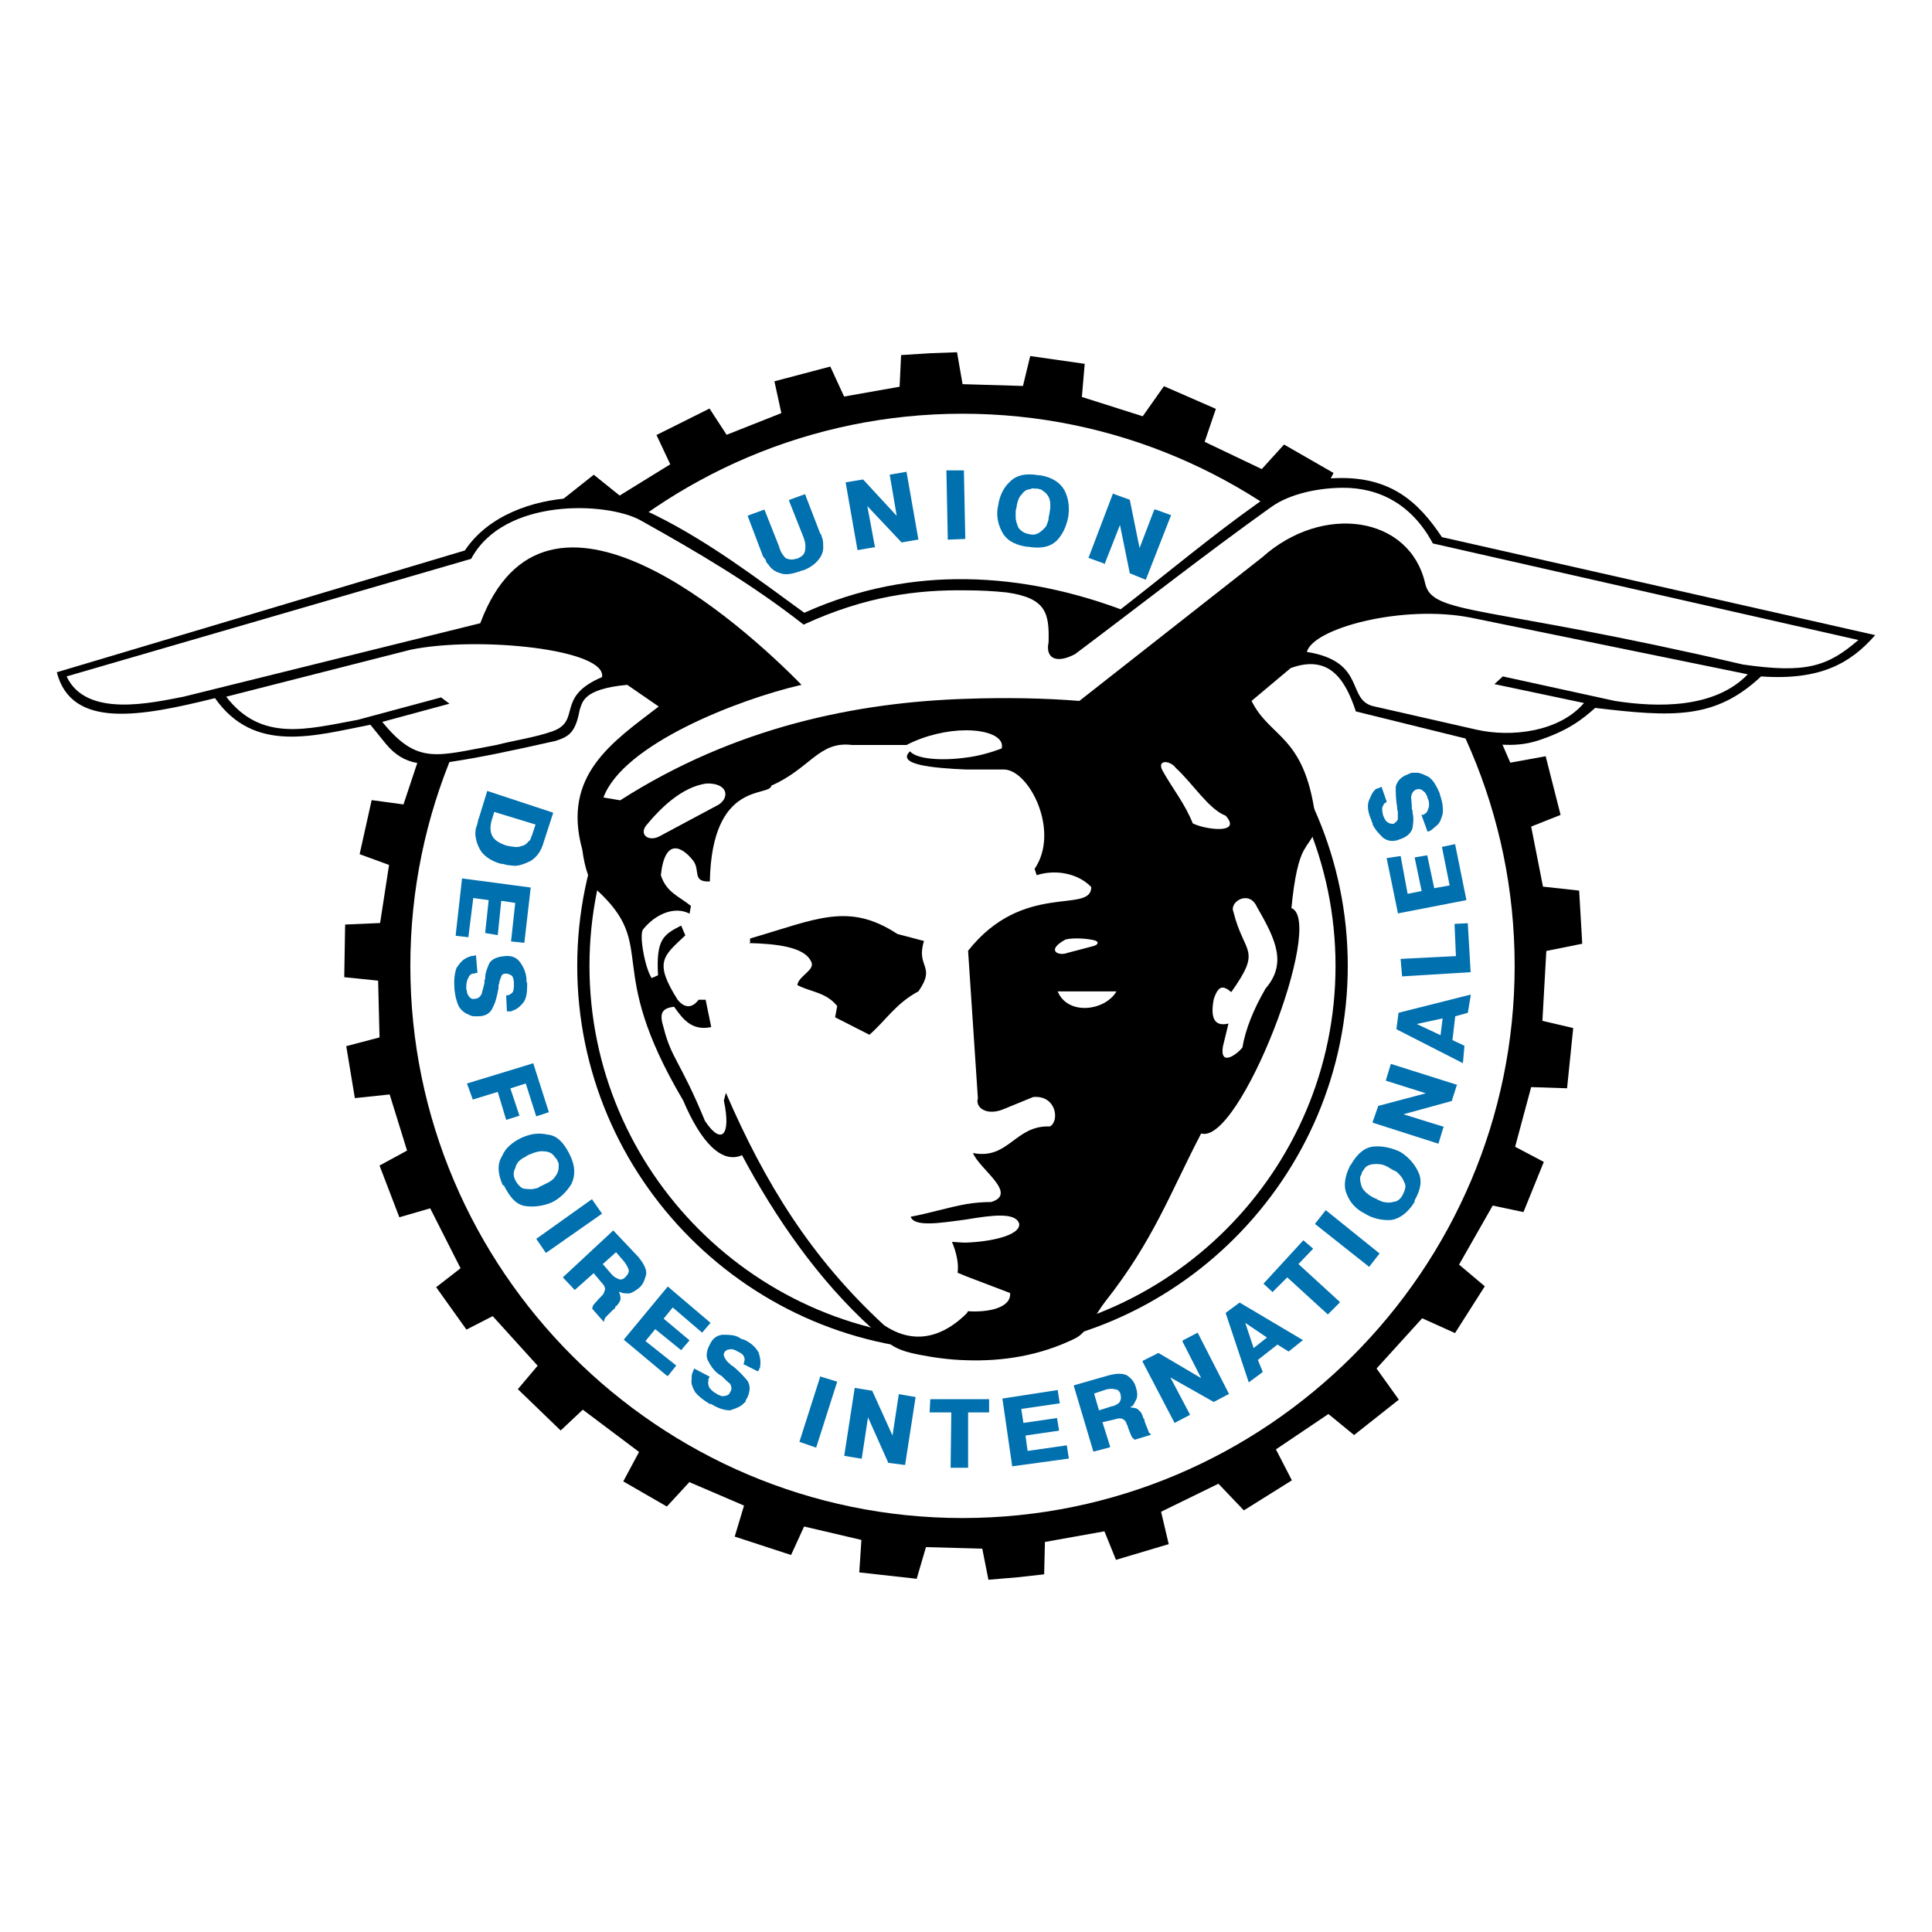
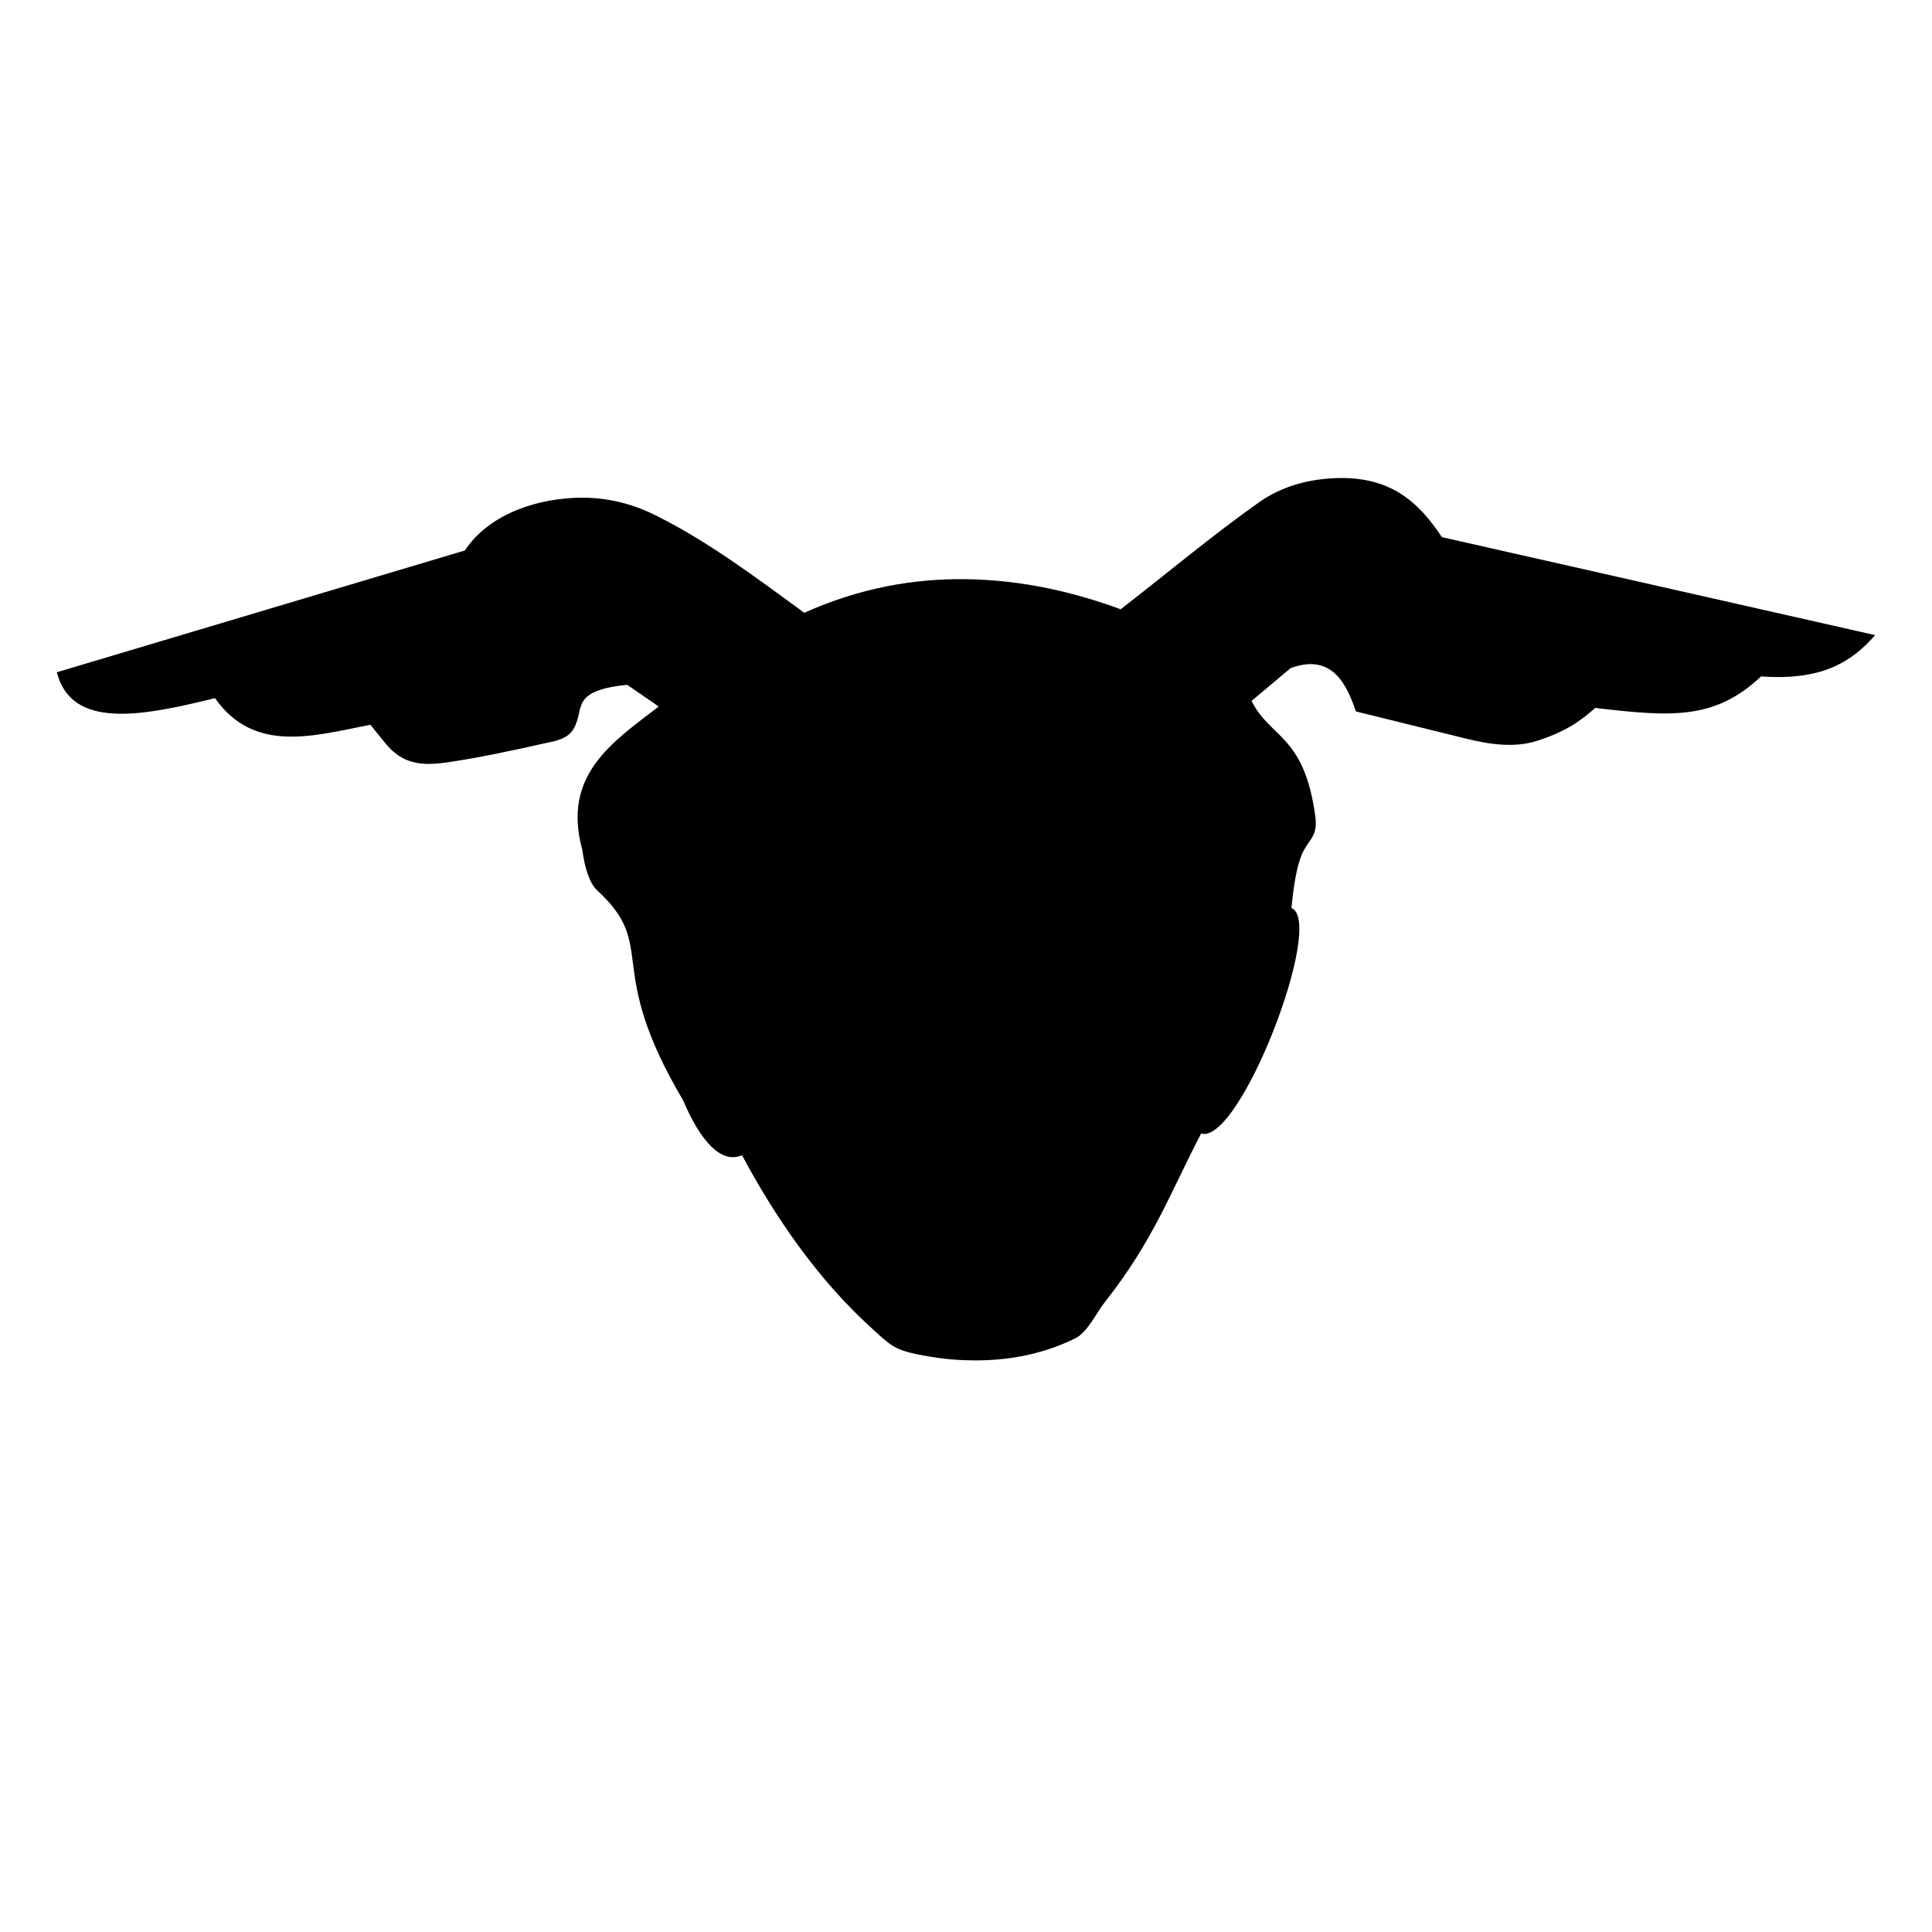
<svg xmlns="http://www.w3.org/2000/svg" version="1.0" id="Layer_1" x="0px" y="0px" width="192.756px" height="192.756px" viewBox="0 0 192.756 192.756" enable-background="new 0 0 192.756 192.756" xml:space="preserve">
  <g>
    <polygon fill-rule="evenodd" clip-rule="evenodd" fill="#FFFFFF" points="0,0 192.756,0 192.756,192.756 0,192.756 0,0  " />
-     <polygon fill-rule="evenodd" clip-rule="evenodd" points="37.726,97.84 37.866,103.502 34.545,104.375 35.404,109.559    38.877,109.193 40.612,114.793 37.865,116.287 39.843,121.447 42.921,120.555 45.95,126.535 43.516,128.424 46.538,132.654    49.157,131.311 53.64,136.258 51.666,138.598 55.938,142.721 58.146,140.643 63.758,144.861 62.184,147.799 66.531,150.305    68.778,147.871 74.232,150.213 73.302,153.305 78.924,155.143 80.225,152.299 85.944,153.639 85.729,156.879 91.458,157.516    92.383,154.355 98.002,154.51 98.615,157.611 101.537,157.365 104.175,157.07 104.253,153.842 110.189,152.779 111.341,155.625    116.604,154.059 115.841,150.828 121.562,148.031 124.099,150.691 128.891,147.693 127.299,144.604 132.536,141.076    135.096,143.174 139.562,139.643 137.338,136.537 141.89,131.525 145.168,133 148.137,128.334 145.571,126.17 148.928,120.279    151.996,120.93 154.025,115.924 151.164,114.414 152.763,108.461 156.347,108.578 156.96,102.57 153.886,101.85 154.277,94.878    157.86,94.155 157.552,88.855 153.944,88.459 152.764,82.468 155.699,81.303 154.211,75.449 150.683,76.092 148.227,70.439    150.835,68.526 148.093,63.871 145.153,64.966 140.968,59.632 143.188,57.113 139.566,52.934 136.54,54.875 131.302,50.586    133.046,47.188 128.109,44.351 125.886,46.8 120.187,44.081 121.308,40.792 116.127,38.529 114.008,41.532 107.939,39.605    108.221,36.299 102.784,35.522 102.062,38.507 96.034,38.328 95.483,35.144 92.831,35.241 89.903,35.425 89.753,38.584    84.217,39.563 82.839,36.571 77.265,38.042 77.955,41.217 72.494,43.38 70.789,40.759 65.498,43.402 66.872,46.324 61.821,49.441    59.241,47.365 55.309,50.481 57.297,53.155 52.364,58.154 49.877,56.422 46.255,61.128 48.552,63.152 44.844,68.704 42.056,67.76    39.688,72.388 42.373,73.897 40.255,80.258 37.08,79.829 35.88,85.222 38.816,86.296 37.923,92.09 34.434,92.242 34.346,97.494    37.726,97.84  " />
    <path fill-rule="evenodd" clip-rule="evenodd" fill="#FFFFFF" d="M96.029,41.277c30.342,0,55.089,24.747,55.089,55.089   c0,30.343-24.747,55.089-55.089,55.089s-55.089-24.746-55.089-55.089C40.939,66.024,65.687,41.277,96.029,41.277L96.029,41.277z    M96.029,57.929c21.171,0,38.438,17.267,38.438,38.438s-17.267,38.438-38.438,38.438c-21.171,0-38.438-17.268-38.438-38.438   S74.858,57.929,96.029,57.929L96.029,57.929z" />
    <path fill-rule="evenodd" clip-rule="evenodd" fill="#FFFFFF" d="M96.029,59.149c20.499,0,37.217,16.718,37.217,37.217   c0,20.499-16.719,37.218-37.217,37.218s-37.217-16.719-37.217-37.218C58.812,75.868,75.53,59.149,96.029,59.149L96.029,59.149z" />
-     <path fill-rule="evenodd" clip-rule="evenodd" fill="#0070AF" d="M51.408,117.736c0.209,0.42,0.489,0.699,0.768,0.838   c0.349,0.07,0.628,0.07,0.908,0.07c0.28-0.07,0.559-0.07,0.699-0.209c0.209-0.141,0.349-0.141,0.419-0.211   c0.628-0.279,1.047-0.559,1.187-0.838c0.28-0.348,0.35-0.697,0.35-0.908c0-0.139,0-0.348,0-0.418c-0.07-0.07-0.07-0.209-0.14-0.279   c-0.069-0.141-0.069-0.209-0.209-0.279c0-0.07-0.139-0.209-0.279-0.35c-0.14-0.139-0.489-0.279-0.838-0.279   c-0.349-0.07-0.907,0.07-1.536,0.35c-0.07,0-0.209,0.139-0.349,0.209s-0.279,0.141-0.349,0.209   c-0.349,0.211-0.559,0.561-0.628,0.908C51.198,116.898,51.198,117.318,51.408,117.736L51.408,117.736L51.408,117.736z    M47.498,95.461l0.139,1.605h-0.07c-0.069,0-0.14,0-0.209,0.07c-0.069,0-0.14,0-0.209,0c-0.209,0.07-0.349,0.209-0.419,0.418   c-0.14,0.211-0.209,0.561-0.209,0.908c0,0.07,0,0.141,0,0.209c0,0.07,0.07,0.211,0.07,0.281c0,0.209,0.14,0.348,0.209,0.488   c0.14,0.139,0.28,0.279,0.559,0.209c0.35,0,0.559-0.209,0.698-0.488c0.07-0.35,0.209-0.699,0.28-1.117v-0.07   c0-0.07,0-0.141,0-0.209l0.07-0.07c0,0,0-0.07,0-0.141c0-0.488,0.209-0.977,0.419-1.465c0.279-0.419,0.768-0.628,1.536-0.699   c0.698-0.069,1.187,0.14,1.536,0.628c0.349,0.489,0.559,0.978,0.628,1.606c0,0.07,0,0.141,0,0.279c0,0.07,0.07,0.141,0.07,0.211   v0.139c0,0.768-0.07,1.396-0.419,1.816c-0.349,0.418-0.628,0.627-1.047,0.768c-0.07,0.07-0.209,0.07-0.279,0.07s-0.14,0-0.279,0   l0,0l0,0l-0.07-1.607c0,0,0.07,0,0.14,0c0,0,0,0,0.07,0c0.14-0.068,0.279-0.139,0.419-0.279c0.14-0.209,0.14-0.559,0.14-0.906   c0-0.35-0.07-0.629-0.209-0.77c-0.209-0.139-0.419-0.209-0.559-0.209c-0.279,0-0.419,0.07-0.489,0.279s-0.209,0.488-0.209,0.699   c0,0.068-0.07,0.139-0.07,0.209s0,0.209,0,0.279c-0.14,0.697-0.279,1.396-0.559,1.885c-0.209,0.559-0.699,0.908-1.466,0.908   c-0.14,0-0.28,0-0.419,0c-0.14,0-0.35-0.07-0.489-0.141c-0.349-0.139-0.698-0.348-0.978-0.768c-0.209-0.35-0.419-1.047-0.489-1.885   l0,0v-0.141c-0.07-0.838,0.07-1.466,0.209-1.885c0.279-0.419,0.559-0.768,0.838-0.908c0.209-0.14,0.419-0.209,0.628-0.28   c0.209,0,0.349-0.069,0.489-0.069l0,0V95.461L47.498,95.461z M61.463,124.93l-1.326,1.186l0.907,1.049l0.07,0.068   c0.14,0.141,0.349,0.279,0.559,0.35c0.209,0.141,0.489,0.07,0.698-0.139c0.279-0.279,0.419-0.559,0.349-0.77   c-0.07-0.209-0.209-0.488-0.419-0.768l0,0L61.463,124.93L61.463,124.93z M50.011,89.875l-0.349,3.421l-1.257-0.209l0.349-3.282   l-1.537-0.209l-0.489,3.91l-1.257-0.14v-0.14l0.628-5.586l6.843,0.908v0.07l-0.628,5.447l-1.327-0.14l0.419-3.84L50.011,89.875   L50.011,89.875z M50.151,118.225c-0.489-1.117-0.559-2.094-0.07-2.863c0.349-0.838,1.047-1.396,1.885-1.814   c0.908-0.42,1.746-0.559,2.654-0.35c0.908,0.07,1.606,0.768,2.165,1.885l0,0l0.07,0.141c0.559,1.117,0.559,2.096,0.14,2.934   c-0.489,0.768-1.117,1.396-1.955,1.814c-0.838,0.35-1.815,0.488-2.654,0.35c-0.908-0.141-1.536-0.908-2.095-2.025l0,0   L50.151,118.225L50.151,118.225z M56.156,127.443l5.028-4.68l0.07,0.07l2.444,2.584c0.559,0.697,0.838,1.256,0.768,1.746   c-0.14,0.488-0.279,0.977-0.698,1.326c-0.349,0.279-0.698,0.488-0.978,0.559c-0.279,0-0.559,0-0.768-0.07   c-0.07-0.07-0.14-0.07-0.209-0.07c0-0.068-0.07,0-0.07-0.068c0.139,0.348,0.209,0.629,0.139,0.906   c-0.139,0.281-0.279,0.49-0.488,0.629c0,0.07-0.07,0.141-0.07,0.209c-0.07,0-0.14,0.07-0.209,0.141   c-0.28,0.279-0.489,0.488-0.628,0.629c-0.14,0.139-0.21,0.279-0.21,0.488l0,0h-0.07v0.07v-0.07l-1.117-1.258   c0-0.139,0.07-0.348,0.14-0.418c0.14-0.139,0.349-0.42,0.628-0.697c0.07-0.07,0.07-0.07,0.14-0.141c0,0,0-0.07,0.07-0.07   c0.14-0.139,0.209-0.279,0.28-0.559c0.069-0.209-0.07-0.488-0.419-0.838l0,0l-0.699-0.838l-1.885,1.676l-0.07-0.07L56.156,127.443   L56.156,127.443z M69.354,136.59l1.466,0.77l0,0c-0.07,0.068-0.07,0.139-0.14,0.209c0,0.07,0,0.209,0,0.209   c-0.07,0.209,0,0.42,0.07,0.629c0.14,0.209,0.349,0.418,0.698,0.629c0.07,0,0.14,0.068,0.209,0.139c0.07,0,0.14,0,0.209,0.07   c0.14,0.07,0.349,0.07,0.559,0c0.14,0,0.349-0.141,0.419-0.35c0.209-0.279,0.14-0.559,0-0.838   c-0.279-0.209-0.558-0.488-0.838-0.768c-0.07-0.07-0.07-0.07-0.14-0.07s0-0.07-0.07-0.07s-0.07-0.07-0.14-0.07   c0,0,0-0.068-0.07-0.068c-0.419-0.35-0.698-0.77-0.908-1.188c-0.279-0.42-0.209-1.047,0.14-1.676   c0.279-0.629,0.698-0.908,1.257-0.979c0.628,0,1.187,0,1.676,0.279c0.07,0.07,0.139,0.07,0.209,0.141   c0.069,0,0.209,0.07,0.279,0.07l0,0l0.14,0.068c0.698,0.35,1.117,0.838,1.327,1.258c0.14,0.488,0.209,0.908,0.14,1.256   c0,0.141,0,0.211-0.07,0.281c-0.07,0.139-0.07,0.209-0.14,0.279l0,0h-0.07l-1.396-0.699c0-0.07,0.07-0.139,0.07-0.139v-0.07   c0.07-0.211,0.07-0.35,0-0.49c-0.07-0.277-0.35-0.418-0.629-0.559c-0.349-0.209-0.628-0.279-0.838-0.209   c-0.209,0-0.419,0.141-0.488,0.279c-0.14,0.211-0.07,0.42,0.069,0.629c0.07,0.139,0.209,0.35,0.419,0.488   c0.07,0.07,0.14,0.141,0.209,0.209c0.07,0,0.14,0.07,0.14,0.07c0.628,0.49,1.117,1.049,1.466,1.467   c0.279,0.488,0.279,1.047-0.07,1.746c-0.07,0.07-0.14,0.209-0.14,0.35c-0.14,0.068-0.28,0.279-0.419,0.348   c-0.28,0.211-0.699,0.35-1.118,0.49c-0.489,0-1.117-0.141-1.885-0.629l0,0h-0.14c-0.698-0.42-1.187-0.838-1.466-1.188   c-0.279-0.488-0.419-0.908-0.349-1.256c0-0.211,0-0.49,0.07-0.629c0.07-0.209,0.14-0.35,0.209-0.488l0,0L69.354,136.59   L69.354,136.59z M50.919,108.588l0.908,2.725L50.5,111.73l-0.838-2.793l-2.514,0.77v-0.07l-0.559-1.537l6.634-2.025v0.07   l1.536,4.818l-1.257,0.42l-1.047-3.283L50.919,108.588L50.919,108.588z M53.433,82.263l-4.12-1.257l-0.279,0.908   c-0.14,0.559-0.14,1.048,0.07,1.467s0.628,0.698,1.396,0.978c0.698,0.14,1.117,0.209,1.466,0.07   c0.349-0.07,0.559-0.209,0.768-0.489c0.14-0.07,0.209-0.209,0.209-0.279c0.07-0.21,0.14-0.279,0.14-0.349l0,0L53.433,82.263   L53.433,82.263z M59.089,119.691l0.978,1.396l-5.586,3.91l-0.07-0.068l-0.908-1.328l5.586-3.98V119.691L59.089,119.691z    M66.212,131.562l2.583,2.164l-0.838,0.979l-2.583-2.096l-0.978,1.188l3.073,2.443l-0.838,1.049l-0.14-0.07l-4.259-3.561   l4.399-5.309l0.069,0.07l4.19,3.562l-0.838,0.977l-2.933-2.514L66.212,131.562L66.212,131.562z M55.178,81.146l-0.908,2.793   c-0.279,1.047-0.768,1.606-1.327,1.955c-0.559,0.279-1.117,0.489-1.606,0.489c-0.209,0-0.489-0.07-0.698-0.07   c-0.279-0.07-0.489-0.14-0.698-0.14c-0.978-0.279-1.606-0.768-1.955-1.257c-0.35-0.559-0.489-1.047-0.559-1.606   c0-0.28,0-0.628,0.14-0.908c0.07-0.279,0.14-0.489,0.14-0.628l0,0l0.069-0.139l0.838-2.724l6.564,2.165V81.146L55.178,81.146z    M81.923,137.359l1.606,0.488l-2.095,6.564h-0.07l-1.606-0.559l2.095-6.564L81.923,137.359L81.923,137.359z M86.602,141.408   l-0.628,4.121h-0.07l-1.676-0.279l1.047-6.773h0.07l1.676,0.279l2.025,4.469l0.628-4.121h0.07l1.606,0.279l-1.047,6.773h-0.07   l-1.606-0.209L86.602,141.408L86.602,141.408z M102.104,141.967l3.353-0.488l0.209,1.258l-3.352,0.488l0.21,1.535l3.91-0.559   l0.209,1.328h-0.069l-5.586,0.768l-0.979-6.773h0.07l5.446-0.838l0.21,1.326l-3.841,0.559L102.104,141.967L102.104,141.967z    M109.087,144.83l-1.955-6.564l0.069-0.068l3.422-0.979c0.769-0.209,1.396-0.209,1.815,0c0.489,0.35,0.769,0.699,0.908,1.258   c0.14,0.418,0.14,0.768,0.069,1.047c-0.14,0.279-0.279,0.559-0.418,0.768c-0.07,0-0.07,0-0.141,0c0,0.07,0,0.07-0.069,0.141   c0.349,0,0.698,0.068,0.838,0.279c0.21,0.139,0.35,0.418,0.419,0.697c0,0.07,0.069,0.141,0.14,0.211c0,0,0,0.068,0,0.139   c0.14,0.418,0.279,0.699,0.349,0.908c0.07,0.209,0.07,0.279,0.28,0.418l0,0v0.07h0.069h-0.069l-1.606,0.488   c-0.14-0.139-0.279-0.209-0.35-0.418c-0.069-0.209-0.209-0.488-0.349-0.908v-0.07c0-0.07-0.07-0.07-0.07-0.07   c-0.069-0.279-0.14-0.418-0.349-0.557c-0.21-0.141-0.489-0.141-0.908,0l0,0l-1.187,0.277l0.768,2.445l-0.069,0.07L109.087,144.83   L109.087,144.83z M109.157,139.035l0.488,1.676l1.327-0.42h0.069c0.21-0.07,0.489-0.209,0.629-0.35   c0.14-0.209,0.209-0.418,0.14-0.768c-0.07-0.35-0.279-0.559-0.559-0.559c-0.21-0.07-0.489-0.07-0.838,0l0,0L109.157,139.035   L109.157,139.035z M116.769,137.428l1.955,3.701l-0.07,0.07l-1.466,0.768l-3.212-6.145l0.069-0.07l1.536-0.768l4.26,2.514   l-1.886-3.701l0.07-0.07l1.467-0.768l3.142,6.145h-0.069l-1.467,0.77L116.769,137.428L116.769,137.428z M122.354,130.934   l1.327-0.977l6.354,3.77h-0.07l-1.396,1.117l-1.117-0.697l-1.955,1.535l0.489,1.188l-0.07,0.07l-1.327,0.979l-2.304-6.914   L122.354,130.934L122.354,130.934z M125.078,134.496l1.327-1.049l-2.165-1.465L125.078,134.496L125.078,134.496z M96.378,139.594   h2.305v1.326h-2.095v5.516h-0.14h-0.07h-1.536l0.07-5.516h-2.165l0.069-1.326h0.07H96.378L96.378,139.594z M128.43,127.443   l-1.467,1.465l-0.907-0.838l0.069-0.068l3.911-4.26l0.978,0.838l-1.467,1.535l4.12,3.771v0.07l-1.187,1.188L128.43,127.443   L128.43,127.443z M131.223,122.066l1.048-1.328l5.377,4.33l-0.069,0.07l-0.979,1.256l-5.377-4.26V122.066L131.223,122.066z    M141.139,119.9c-0.628,1.049-1.466,1.676-2.304,1.816c-0.908,0.07-1.886-0.141-2.654-0.629c-0.838-0.418-1.467-1.047-1.815-1.955   c-0.349-0.768-0.209-1.746,0.349-2.863l0,0l0.07-0.068c0.629-1.119,1.396-1.746,2.305-1.816c0.838-0.07,1.815,0.139,2.653,0.559   c0.769,0.488,1.396,1.188,1.746,1.955c0.419,0.838,0.279,1.746-0.35,2.863l0,0V119.9L141.139,119.9z M139.951,119.203   c0.21-0.42,0.35-0.838,0.21-1.117c-0.14-0.35-0.279-0.629-0.488-0.838c-0.141-0.141-0.28-0.35-0.489-0.42   c-0.21-0.07-0.349-0.209-0.419-0.209c-0.559-0.418-1.048-0.488-1.467-0.488c-0.349,0-0.698,0.07-0.907,0.209   c-0.14,0.07-0.21,0.209-0.279,0.279c-0.07,0.139-0.14,0.209-0.21,0.279c0,0.07-0.069,0.209-0.069,0.279   c-0.07,0.07-0.14,0.279-0.14,0.35c0,0.279,0.069,0.629,0.209,0.977c0.21,0.35,0.559,0.699,1.257,1.049   c0.07,0,0.21,0.068,0.279,0.139c0.141,0.07,0.35,0.141,0.489,0.209c0.349,0.07,0.698,0.141,1.117,0   C139.393,119.9,139.742,119.621,139.951,119.203L139.951,119.203L139.951,119.203z M140.021,111.172l4.05,1.258l-0.069,0.068   l-0.489,1.607l-6.563-2.096v-0.068l0.559-1.607l4.748-1.256l-3.98-1.258v-0.07l0.489-1.605l6.634,2.096l-0.069,0.068l-0.489,1.537   L140.021,111.172L140.021,111.172z M139.323,102.652l0.209-1.605l7.193-1.814v0.139l-0.28,1.676l-1.257,0.35l-0.278,2.373   l1.187,0.559v0.141l-0.14,1.605l-6.564-3.352L139.323,102.652L139.323,102.652z M143.723,103.281l0.209-1.676l-2.583,0.559   L143.723,103.281L143.723,103.281z M145.119,92.179l1.326-0.07v0.07l0.28,4.818l-6.844,0.419v-0.07l-0.14-1.675l5.517-0.28   L145.119,92.179L145.119,92.179z M141.837,88.896l-0.698-3.352l1.257-0.209l0.698,3.282l1.536-0.279l-0.768-3.841l1.326-0.279v0.07   l1.117,5.517l-6.843,1.327v-0.07l-1.117-5.447l1.396-0.209l0.698,3.771L141.837,88.896L141.837,88.896z M142.396,82.892   l-0.559-1.537v-0.07c0.07,0,0.14,0,0.21,0c0.069-0.07,0.14-0.14,0.209-0.14c0.14-0.14,0.21-0.349,0.279-0.559   c0.07-0.209,0.07-0.559-0.069-0.908c-0.07-0.07-0.07-0.14-0.07-0.209s-0.14-0.209-0.14-0.279c-0.069-0.14-0.209-0.209-0.349-0.349   c-0.21-0.14-0.35-0.14-0.629-0.07c-0.279,0.14-0.419,0.349-0.489,0.698c0,0.349,0.07,0.698,0.07,1.117c0,0.07,0,0.07,0,0.14   c0.07,0,0,0.07,0.07,0.14v0.07c0,0.07,0,0.14,0,0.14c0.14,0.559,0.069,1.047,0,1.536c-0.141,0.489-0.559,0.908-1.257,1.118   c-0.629,0.279-1.188,0.209-1.677-0.14c-0.418-0.419-0.768-0.769-1.047-1.327c0-0.14,0-0.209-0.07-0.209   c0-0.07-0.069-0.209-0.069-0.28l0,0l-0.07-0.139c-0.279-0.699-0.349-1.327-0.14-1.816c0.21-0.489,0.35-0.838,0.698-1.117   c0.07,0,0.21-0.07,0.28-0.07c0.069-0.07,0.139-0.07,0.278-0.14l0,0v0.07l0.489,1.396c0,0.07-0.07,0.07-0.07,0.14   c-0.069,0,0,0-0.069,0c-0.14,0.07-0.21,0.279-0.279,0.419c-0.07,0.209,0,0.559,0.069,0.838c0.14,0.349,0.279,0.628,0.489,0.699   c0.14,0.139,0.419,0.139,0.559,0.139c0.21-0.139,0.419-0.349,0.419-0.489c0-0.209,0-0.489,0-0.768c-0.07,0,0-0.14-0.07-0.209   c0-0.07,0-0.14,0-0.209c-0.139-0.768-0.139-1.466-0.139-2.025c0.139-0.559,0.488-0.978,1.257-1.257   c0.069-0.07,0.209-0.07,0.349-0.14c0.14,0,0.35,0,0.489,0c0.349,0,0.768,0.21,1.187,0.419c0.419,0.279,0.769,0.838,1.117,1.676l0,0   v0.07c0.279,0.768,0.35,1.396,0.279,1.955c-0.14,0.489-0.279,0.908-0.559,1.117c-0.14,0.14-0.349,0.279-0.488,0.419   c-0.14,0.14-0.35,0.21-0.489,0.21l0,0V82.892L142.396,82.892z M102.384,54.541c-1.258-0.209-2.025-0.698-2.444-1.536   s-0.559-1.676-0.35-2.584c0.14-0.978,0.56-1.815,1.188-2.374c0.698-0.698,1.676-0.838,2.863-0.628l0,0h0.14   c1.257,0.209,2.024,0.768,2.443,1.536c0.419,0.838,0.489,1.746,0.35,2.654c-0.21,0.978-0.559,1.746-1.188,2.374   c-0.698,0.628-1.605,0.768-2.862,0.559l0,0H102.384L102.384,54.541z M86.532,50.49l0.768,4.12h-0.14l-1.606,0.279l-1.188-6.773   h0.07l1.676-0.279l3.352,3.631l-0.698-4.12h0.07l1.606-0.279l1.188,6.773h-0.07l-1.606,0.279L86.532,50.49L86.532,50.49z    M111.74,52.376l-1.536,3.91l-0.069-0.07l-1.536-0.559l2.443-6.424l0.14,0.07l1.536,0.559l0.978,4.818l1.467-3.841h0.14   l1.536,0.559l-2.514,6.424h-0.069l-1.537-0.628L111.74,52.376L111.74,52.376z M74.731,51.398l1.536-0.559l1.466,3.701   c0.14,0.559,0.419,0.908,0.628,1.117c0.349,0.209,0.699,0.209,1.187,0.07c0.489-0.209,0.699-0.419,0.769-0.768   c0.069-0.349,0.069-0.768-0.14-1.327l0,0l-1.466-3.701l0.07-0.07l1.537-0.559l1.536,3.98h0.07c0,0.14,0.07,0.279,0.14,0.489   c0.07,0.279,0.07,0.559,0.07,0.838c0,0.419-0.14,0.838-0.489,1.257c-0.279,0.349-0.768,0.769-1.536,1.047l0,0h-0.07   c-0.908,0.35-1.676,0.489-2.165,0.279c-0.559-0.139-0.978-0.489-1.187-0.838c-0.14-0.14-0.279-0.279-0.279-0.489   c-0.14-0.14-0.209-0.279-0.279-0.349l0,0l-1.536-4.05L74.731,51.398L74.731,51.398z M102.663,53.284   c0.488,0.14,0.838,0,1.117-0.209s0.488-0.419,0.628-0.628c0.07-0.279,0.21-0.489,0.21-0.698c0-0.21,0.069-0.349,0.069-0.419   c0.14-0.698,0.14-1.187,0-1.606c-0.14-0.349-0.349-0.559-0.559-0.698c-0.069-0.07-0.279-0.209-0.349-0.209   c-0.07,0-0.21-0.07-0.279-0.07c-0.14,0-0.279,0-0.35,0c-0.069-0.07-0.21,0-0.419,0.07c-0.209,0-0.559,0.14-0.769,0.489   c-0.279,0.209-0.488,0.768-0.558,1.396c-0.07,0.14-0.07,0.28-0.07,0.419c0,0.209,0,0.35,0,0.489c0,0.349,0.14,0.698,0.279,1.047   C101.825,52.935,102.174,53.214,102.663,53.284L102.663,53.284L102.663,53.284z M94.562,46.929h1.606l0.14,6.843h-0.07l-1.676,0.07   l-0.14-6.913H94.562L94.562,46.929z" />
    <path fill-rule="evenodd" clip-rule="evenodd" d="M125.637,50.099c2.129-1.507,4.63-2.213,7.192-2.374   c5.795-0.365,8.659,2.304,11.033,5.865l43.225,9.777c-2.444,2.792-5.447,4.539-11.383,4.12c-4.608,4.33-8.868,4.05-16.549,3.142   c-1.188,1.047-2.641,2.277-5.796,3.282c-2.29,0.729-4.732,0.363-7.054-0.209l-11.032-2.724c-1.117-3.421-2.793-5.656-6.494-4.329   l-3.911,3.282c1.886,3.771,5.237,3.352,6.354,11.452c0.257,1.905-0.406,2.152-1.141,3.455c-0.487,0.867-0.938,2.627-1.233,5.763   c3.422,1.327-5.167,23.671-9.008,22.484c-3.101,5.949-4.769,10.693-9.575,16.781c-0.895,1.131-1.766,3.061-2.976,3.656   c-3.515,1.734-7.243,2.316-10.912,2.188c-1.591-0.043-3.181-0.256-4.737-0.564c-2.5-0.496-2.908-1.035-4.659-2.619   c-5.36-4.846-9.677-11.123-12.95-17.275c-2.025,0.908-4.12-1.326-5.865-5.447c-8.052-13.621-2.37-15.25-8.605-20.995   c-0.739-0.675-1.239-2.277-1.463-4.029c-2.057-7.438,2.992-10.741,7.624-14.29l-3.142-2.165c-4.539,0.419-4.469,1.815-4.749,2.514   c-0.419,2.305-1.117,2.654-2.374,3.073c-4.958,1.117-7.751,1.681-10.475,2.095c-2.435,0.37-4.634,0.489-6.508-1.823l-1.522-1.877   c-5.567,1.082-11.572,2.94-15.502-2.654c-7.333,1.815-14.315,3.143-15.782-2.583l40.71-12.15c2.328-3.492,6.716-5.003,10.684-5.237   c2.929-0.173,5.667,0.393,8.379,1.746c5.286,2.637,9.916,6.145,14.804,9.707c5.586-2.514,11.033-3.422,16.13-3.352   c5.656,0.07,10.894,1.327,15.433,3.003C116.419,57.221,120.882,53.463,125.637,50.099L125.637,50.099z" />
-     <path fill-rule="evenodd" clip-rule="evenodd" fill="#FFFFFF" d="M22.568,69.511c3.512,4.564,8.087,3.229,13.128,2.305l8.31-2.235   l0.838,0.628l-6.704,1.815c3.548,4.359,5.44,3.381,11.382,2.305c1.804-0.468,3.843-0.747,5.584-1.361   c2.97-1.048,0.237-3.415,4.96-5.413c0.489-2.793-12.43-4.12-19.133-2.724L22.568,69.511L22.568,69.511z M174.378,67.277   c-3.311,3.433-9.003,3.318-13.268,2.653l-11.173-2.444l-0.838,0.768l8.938,1.885c-2.469,2.88-7.23,3.456-10.753,2.654   l-10.126-2.304c-2.933-0.559-0.698-4.469-6.773-5.447c0.629-2.375,9.566-4.749,16.341-3.422L174.378,67.277L174.378,67.277z    M96.378,69.721c-10.894,0.35-23.043,2.793-34.496,10.125l-1.676-0.279c1.956-5.307,13.407-9.776,19.762-11.243   c-5.976-6.102-25.515-23.651-32.051-6.145l-29.608,7.332c-3.184,0.611-9.725,2.139-11.662-2.025l40.361-11.731   c3.282-6.145,13.594-5.685,16.899-3.841c5.703,3.183,11.103,6.354,16.27,10.405c6.215-2.863,11.382-3.492,16.201-3.421   c1.396,0,2.724,0.07,4.05,0.209c3.98,0.558,4.26,2.095,4.19,4.958c-0.35,1.676,0.838,2.165,2.653,1.188   c6.518-4.888,12.925-9.927,19.553-14.665c1.938-1.385,4.842-1.907,7.121-1.922c3.675-0.023,6.94,1.675,9.009,5.553l42.457,9.636   c-3.073,2.654-5.237,3.352-11.522,2.444c-25.767-6.006-31.004-4.888-31.702-8.101c-1.536-6.704-10.195-8.03-16.271-2.583   L107.69,69.93C104.199,69.651,100.358,69.581,96.378,69.721L96.378,69.721z M96.448,131.031c-1.327,1.326-4.399,3.771-8.24,1.188   c-7.27-6.697-11.896-14.184-15.782-23.184l-0.209,0.768c0.768,3.562-0.279,4.469-1.885,2.025c-2.444-5.936-3.352-6.215-4.12-9.287   c-0.419-1.326-0.28-1.955,1.047-2.096c0.838,1.188,1.746,2.445,3.701,2.025l-0.559-2.723h-0.698c-0.419,0.559-1.187,1.117-2.095,0   c-2.375-3.771-1.467-4.33,0.768-6.425l-0.419-0.978c-1.746,0.908-2.514,1.327-2.305,4.958l-0.628,0.278   c-0.628-0.837-1.327-4.398-0.838-4.887c1.257-1.537,3.143-2.304,4.609-1.537l0.14-0.768c-1.187-0.978-2.444-1.327-3.003-3.073   c0.419-3.841,2.165-2.793,3.212-1.466c0.768,0.978-0.14,2.165,1.676,2.095c0.209-10.195,6.005-8.379,6.145-9.567   c3.84-1.676,4.749-4.469,8.03-4.05h5.447c1.886-0.978,4.12-1.467,5.936-1.467c2.234,0,3.841,0.699,3.562,1.816   c-1.117,0.419-2.375,0.768-3.562,0.908c-2.514,0.349-4.958,0.14-5.586-0.628c-1.397,1.327,2.234,1.676,5.586,1.816   c1.396,0,2.793,0,3.771,0c2.514,0,5.655,6.145,3.072,9.916l0.209,0.628c1.955-0.628,4.189-0.14,5.446,1.187   c0,2.724-6.773-0.628-12.29,6.354l0.978,14.734c-0.279,0.838,0.768,1.746,2.444,1.117l3.073-1.258   c2.304-0.209,2.653,2.375,1.676,2.934c-3.492-0.141-4.12,3.352-7.682,2.654c0.629,1.605,4.539,4.049,1.815,4.887   c-0.838,0-1.676,0.07-2.514,0.211c-1.885,0.348-3.631,0.906-5.517,1.256c0.35,1.047,2.933,0.629,5.517,0.279   c2.514-0.418,4.958-0.768,5.307,0.42c0.141,1.186-2.933,1.814-5.376,1.885c-0.489,0-0.978-0.07-1.327-0.07   c0.419,0.979,0.698,2.166,0.559,3.072l0.838,0.35l4.399,1.676c0.14,1.467-2.165,1.955-4.19,1.816   C96.518,130.893,96.518,130.961,96.448,131.031L96.448,131.031z M123.053,90.949c-0.419-0.978,1.606-2.234,2.374-0.419   c1.955,3.352,2.934,5.656,0.838,8.101c-1.187,2.025-2.024,4.119-2.304,5.865c-0.471,0.641-2.275,2.008-1.955-0.07l0.559-2.305   c-0.908,0.211-1.956,0.07-1.467-2.443c0.489-1.467,0.978-1.326,1.746-0.697C125.968,94.58,124.118,95.281,123.053,90.949   L123.053,90.949z M105.525,98.91c0.493,1.213,1.673,1.705,2.873,1.648s2.42-0.662,2.993-1.648H105.525L105.525,98.91z    M109.157,94.371c0.209-0.07,0.559-0.279,0.209-0.489c-0.209-0.14-2.024-0.419-3.072-0.14c-2.025,1.117-0.629,1.676,0.209,1.327   L109.157,94.371L109.157,94.371z M119.003,82.15c1.257,0.628,4.958,1.117,3.282-0.768c-1.677-0.628-3.282-3.212-4.958-4.749   c-0.629-0.838-1.956-0.838-1.327,0.279C117.025,78.745,118.204,80.152,119.003,82.15L119.003,82.15z M70.471,78.17   c2.095-0.069,2.374,1.327,1.257,2.095l-6.005,3.212c-1.047,0.489-1.955-0.209-1.257-1.117   C65.937,80.574,68.045,78.517,70.471,78.17L70.471,78.17z M74.94,93.603c6.494-1.885,9.706-3.631,14.594-0.419l2.653,0.698   c-0.838,2.654,1.257,2.444-0.558,5.028c-2.235,1.186-3.212,2.863-4.888,4.328l-3.422-1.744l0.209-1.117   c-1.117-1.396-2.653-1.396-3.98-2.096c0.14-0.978,1.956-1.536,1.327-2.444c-0.699-1.327-3.282-1.676-6.145-1.746   C75.014,94.021,74.658,93.673,74.94,93.603L74.94,93.603z" />
  </g>
</svg>